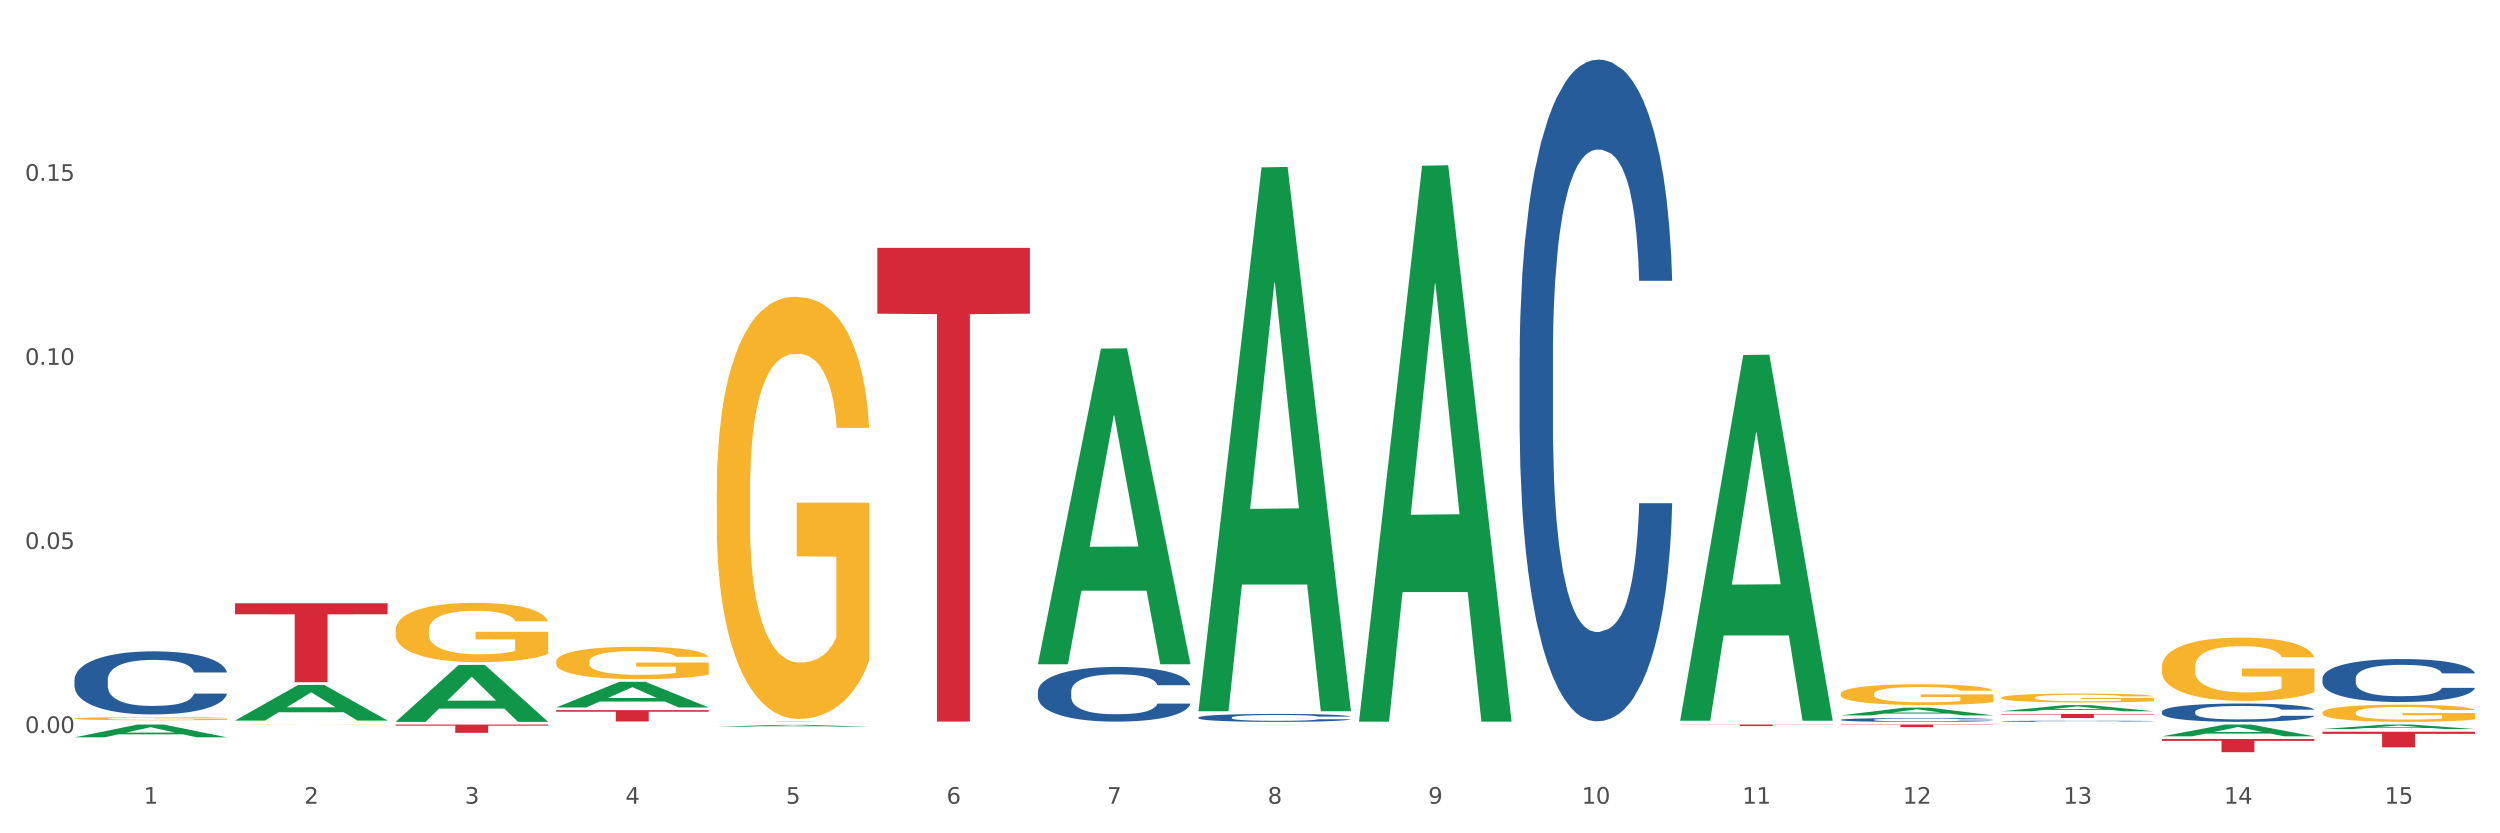
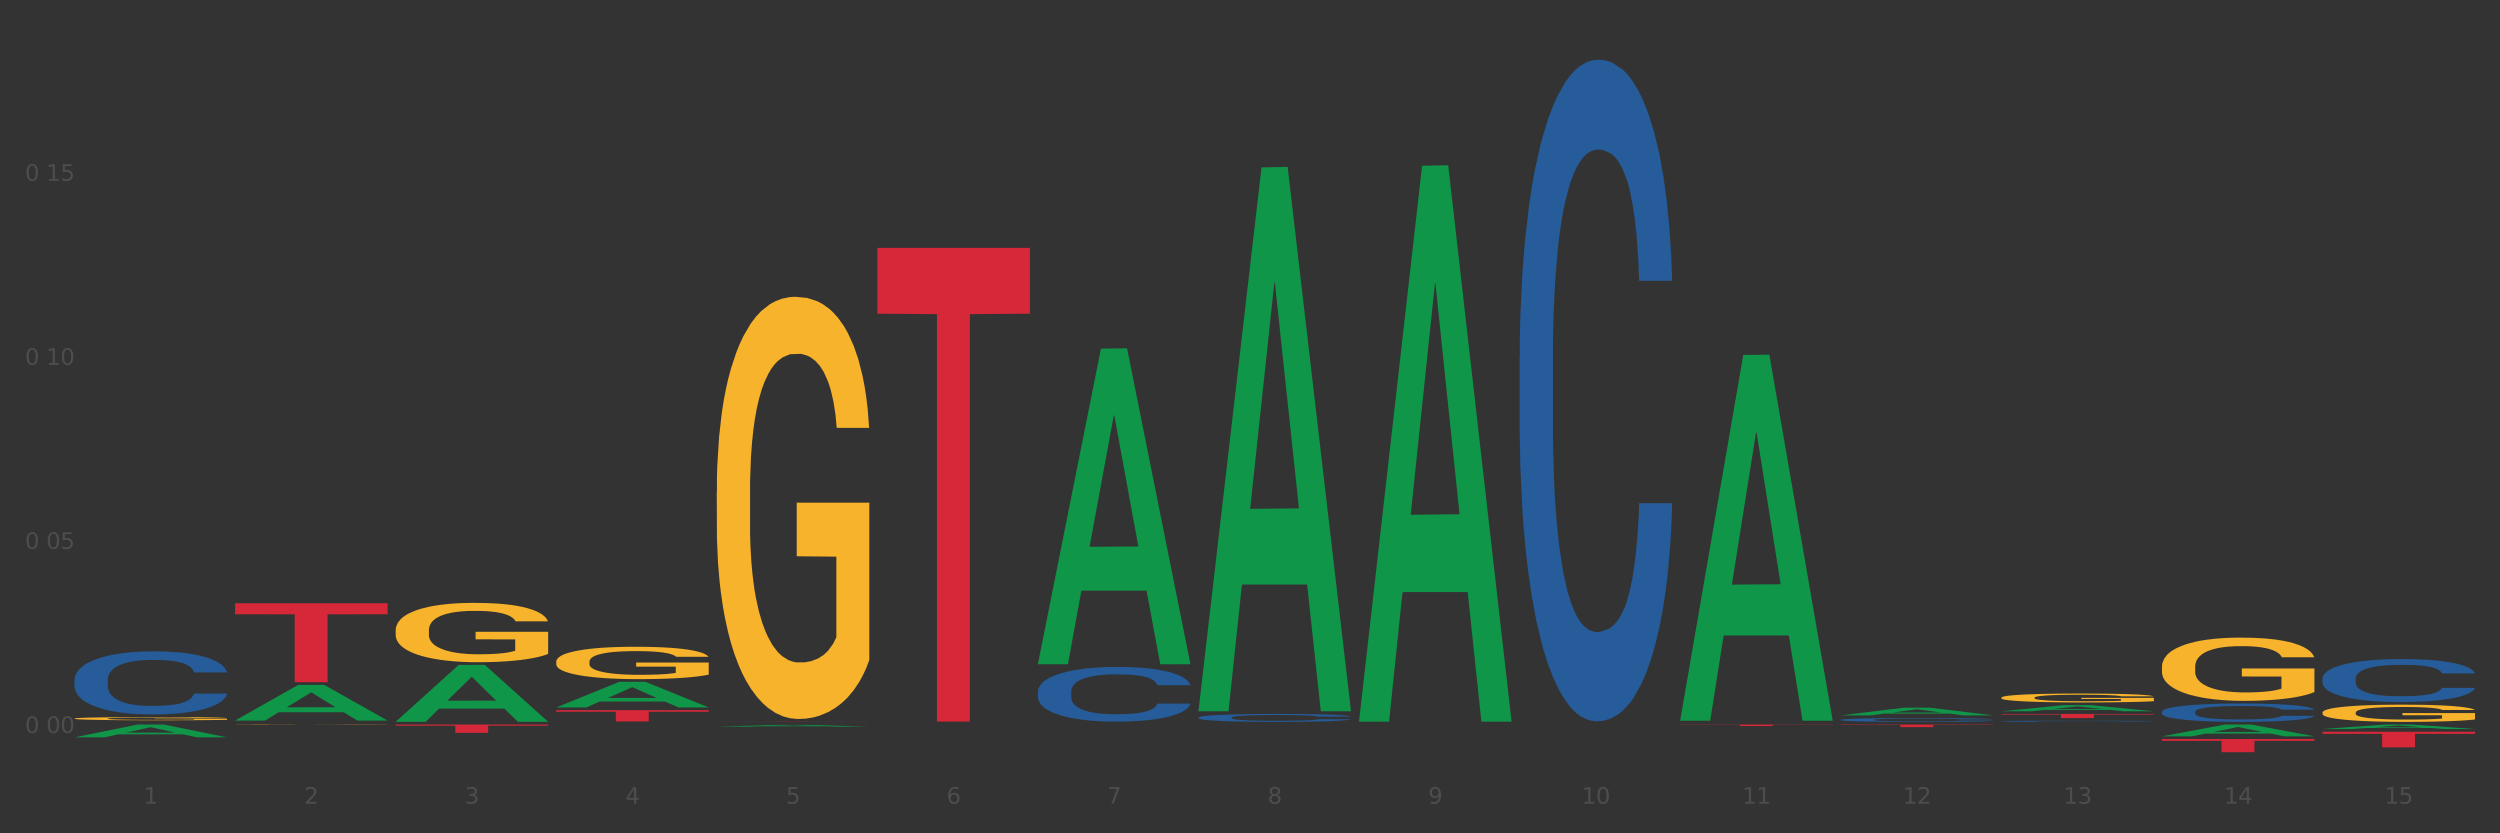
<svg xmlns="http://www.w3.org/2000/svg" xmlns:xlink="http://www.w3.org/1999/xlink" width="1080pt" height="360pt" viewBox="0 0 1080 360" version="1.1">
  <rect x="0" y="0" width="1080" height="360" fill="#333333" stroke="none" />
  <defs>
    <style type="text/css">*{stroke-linejoin: round; stroke-linecap: butt}</style>
  </defs>
  <g id="figure_1">
    <g id="patch_1">
-       <path d="M 0 360  L 1080 360  L 1080 0  L 0 0  z " style="fill: #ffffff; stroke: #ffffff; stroke-linejoin: miter" />
-     </g>
+       </g>
    <g id="axes_1">
      <g id="matplotlib.axis_1">
        <g id="xtick_1">
          <g id="text_1">
            <g style="fill: #4d4d4d" transform="translate(62.07 347.204) scale(0.096 -0.096)">
              <defs>
                <path id="DejaVuSans-31" d="M 794 531  L 1825 531  L 1825 4091  L 703 3866  L 703 4441  L 1819 4666  L 2450 4666  L 2450 531  L 3481 531  L 3481 0  L 794 0  L 794 531  z " transform="scale(0.016)" />
              </defs>
              <use xlink:href="#DejaVuSans-31" />
            </g>
          </g>
        </g>
        <g id="xtick_2">
          <g id="text_2">
            <g style="fill: #4d4d4d" transform="translate(131.436 347.204) scale(0.096 -0.096)">
              <defs>
                <path id="DejaVuSans-32" d="M 1228 531  L 3431 531  L 3431 0  L 469 0  L 469 531  Q 828 903 1448 1529  Q 2069 2156 2228 2338  Q 2531 2678 2651 2914  Q 2772 3150 2772 3378  Q 2772 3750 2511 3984  Q 2250 4219 1831 4219  Q 1534 4219 1204 4116  Q 875 4013 500 3803  L 500 4441  Q 881 4594 1212 4672  Q 1544 4750 1819 4750  Q 2544 4750 2975 4387  Q 3406 4025 3406 3419  Q 3406 3131 3298 2873  Q 3191 2616 2906 2266  Q 2828 2175 2409 1742  Q 1991 1309 1228 531  z " transform="scale(0.016)" />
              </defs>
              <use xlink:href="#DejaVuSans-32" />
            </g>
          </g>
        </g>
        <g id="xtick_3">
          <g id="text_3">
            <g style="fill: #4d4d4d" transform="translate(200.802 347.204) scale(0.096 -0.096)">
              <defs>
                <path id="DejaVuSans-33" d="M 2597 2516  Q 3050 2419 3304 2112  Q 3559 1806 3559 1356  Q 3559 666 3084 287  Q 2609 -91 1734 -91  Q 1441 -91 1130 -33  Q 819 25 488 141  L 488 750  Q 750 597 1062 519  Q 1375 441 1716 441  Q 2309 441 2620 675  Q 2931 909 2931 1356  Q 2931 1769 2642 2001  Q 2353 2234 1838 2234  L 1294 2234  L 1294 2753  L 1863 2753  Q 2328 2753 2575 2939  Q 2822 3125 2822 3475  Q 2822 3834 2567 4026  Q 2313 4219 1838 4219  Q 1578 4219 1281 4162  Q 984 4106 628 3988  L 628 4550  Q 988 4650 1302 4700  Q 1616 4750 1894 4750  Q 2613 4750 3031 4423  Q 3450 4097 3450 3541  Q 3450 3153 3228 2886  Q 3006 2619 2597 2516  z " transform="scale(0.016)" />
              </defs>
              <use xlink:href="#DejaVuSans-33" />
            </g>
          </g>
        </g>
        <g id="xtick_4">
          <g id="text_4">
            <g style="fill: #4d4d4d" transform="translate(270.169 347.204) scale(0.096 -0.096)">
              <defs>
                <path id="DejaVuSans-34" d="M 2419 4116  L 825 1625  L 2419 1625  L 2419 4116  z M 2253 4666  L 3047 4666  L 3047 1625  L 3713 1625  L 3713 1100  L 3047 1100  L 3047 0  L 2419 0  L 2419 1100  L 313 1100  L 313 1709  L 2253 4666  z " transform="scale(0.016)" />
              </defs>
              <use xlink:href="#DejaVuSans-34" />
            </g>
          </g>
        </g>
        <g id="xtick_5">
          <g id="text_5">
            <g style="fill: #4d4d4d" transform="translate(339.535 347.204) scale(0.096 -0.096)">
              <defs>
                <path id="DejaVuSans-35" d="M 691 4666  L 3169 4666  L 3169 4134  L 1269 4134  L 1269 2991  Q 1406 3038 1543 3061  Q 1681 3084 1819 3084  Q 2600 3084 3056 2656  Q 3513 2228 3513 1497  Q 3513 744 3044 326  Q 2575 -91 1722 -91  Q 1428 -91 1123 -41  Q 819 9 494 109  L 494 744  Q 775 591 1075 516  Q 1375 441 1709 441  Q 2250 441 2565 725  Q 2881 1009 2881 1497  Q 2881 1984 2565 2268  Q 2250 2553 1709 2553  Q 1456 2553 1204 2497  Q 953 2441 691 2322  L 691 4666  z " transform="scale(0.016)" />
              </defs>
              <use xlink:href="#DejaVuSans-35" />
            </g>
          </g>
        </g>
        <g id="xtick_6">
          <g id="text_6">
            <g style="fill: #4d4d4d" transform="translate(408.901 347.204) scale(0.096 -0.096)">
              <defs>
                <path id="DejaVuSans-36" d="M 2113 2584  Q 1688 2584 1439 2293  Q 1191 2003 1191 1497  Q 1191 994 1439 701  Q 1688 409 2113 409  Q 2538 409 2786 701  Q 3034 994 3034 1497  Q 3034 2003 2786 2293  Q 2538 2584 2113 2584  z M 3366 4563  L 3366 3988  Q 3128 4100 2886 4159  Q 2644 4219 2406 4219  Q 1781 4219 1451 3797  Q 1122 3375 1075 2522  Q 1259 2794 1537 2939  Q 1816 3084 2150 3084  Q 2853 3084 3261 2657  Q 3669 2231 3669 1497  Q 3669 778 3244 343  Q 2819 -91 2113 -91  Q 1303 -91 875 529  Q 447 1150 447 2328  Q 447 3434 972 4092  Q 1497 4750 2381 4750  Q 2619 4750 2861 4703  Q 3103 4656 3366 4563  z " transform="scale(0.016)" />
              </defs>
              <use xlink:href="#DejaVuSans-36" />
            </g>
          </g>
        </g>
        <g id="xtick_7">
          <g id="text_7">
            <g style="fill: #4d4d4d" transform="translate(478.267 347.204) scale(0.096 -0.096)">
              <defs>
                <path id="DejaVuSans-37" d="M 525 4666  L 3525 4666  L 3525 4397  L 1831 0  L 1172 0  L 2766 4134  L 525 4134  L 525 4666  z " transform="scale(0.016)" />
              </defs>
              <use xlink:href="#DejaVuSans-37" />
            </g>
          </g>
        </g>
        <g id="xtick_8">
          <g id="text_8">
            <g style="fill: #4d4d4d" transform="translate(547.634 347.204) scale(0.096 -0.096)">
              <defs>
                <path id="DejaVuSans-38" d="M 2034 2216  Q 1584 2216 1326 1975  Q 1069 1734 1069 1313  Q 1069 891 1326 650  Q 1584 409 2034 409  Q 2484 409 2743 651  Q 3003 894 3003 1313  Q 3003 1734 2745 1975  Q 2488 2216 2034 2216  z M 1403 2484  Q 997 2584 770 2862  Q 544 3141 544 3541  Q 544 4100 942 4425  Q 1341 4750 2034 4750  Q 2731 4750 3128 4425  Q 3525 4100 3525 3541  Q 3525 3141 3298 2862  Q 3072 2584 2669 2484  Q 3125 2378 3379 2068  Q 3634 1759 3634 1313  Q 3634 634 3220 271  Q 2806 -91 2034 -91  Q 1263 -91 848 271  Q 434 634 434 1313  Q 434 1759 690 2068  Q 947 2378 1403 2484  z M 1172 3481  Q 1172 3119 1398 2916  Q 1625 2713 2034 2713  Q 2441 2713 2670 2916  Q 2900 3119 2900 3481  Q 2900 3844 2670 4047  Q 2441 4250 2034 4250  Q 1625 4250 1398 4047  Q 1172 3844 1172 3481  z " transform="scale(0.016)" />
              </defs>
              <use xlink:href="#DejaVuSans-38" />
            </g>
          </g>
        </g>
        <g id="xtick_9">
          <g id="text_9">
            <g style="fill: #4d4d4d" transform="translate(617 347.204) scale(0.096 -0.096)">
              <defs>
                <path id="DejaVuSans-39" d="M 703 97  L 703 672  Q 941 559 1184 500  Q 1428 441 1663 441  Q 2288 441 2617 861  Q 2947 1281 2994 2138  Q 2813 1869 2534 1725  Q 2256 1581 1919 1581  Q 1219 1581 811 2004  Q 403 2428 403 3163  Q 403 3881 828 4315  Q 1253 4750 1959 4750  Q 2769 4750 3195 4129  Q 3622 3509 3622 2328  Q 3622 1225 3098 567  Q 2575 -91 1691 -91  Q 1453 -91 1209 -44  Q 966 3 703 97  z M 1959 2075  Q 2384 2075 2632 2365  Q 2881 2656 2881 3163  Q 2881 3666 2632 3958  Q 2384 4250 1959 4250  Q 1534 4250 1286 3958  Q 1038 3666 1038 3163  Q 1038 2656 1286 2365  Q 1534 2075 1959 2075  z " transform="scale(0.016)" />
              </defs>
              <use xlink:href="#DejaVuSans-39" />
            </g>
          </g>
        </g>
        <g id="xtick_10">
          <g id="text_10">
            <g style="fill: #4d4d4d" transform="translate(683.312 347.204) scale(0.096 -0.096)">
              <defs>
                <path id="DejaVuSans-30" d="M 2034 4250  Q 1547 4250 1301 3770  Q 1056 3291 1056 2328  Q 1056 1369 1301 889  Q 1547 409 2034 409  Q 2525 409 2770 889  Q 3016 1369 3016 2328  Q 3016 3291 2770 3770  Q 2525 4250 2034 4250  z M 2034 4750  Q 2819 4750 3233 4129  Q 3647 3509 3647 2328  Q 3647 1150 3233 529  Q 2819 -91 2034 -91  Q 1250 -91 836 529  Q 422 1150 422 2328  Q 422 3509 836 4129  Q 1250 4750 2034 4750  z " transform="scale(0.016)" />
              </defs>
              <use xlink:href="#DejaVuSans-31" />
              <use xlink:href="#DejaVuSans-30" transform="translate(63.623 0)" />
            </g>
          </g>
        </g>
        <g id="xtick_11">
          <g id="text_11">
            <g style="fill: #4d4d4d" transform="translate(752.678 347.204) scale(0.096 -0.096)">
              <use xlink:href="#DejaVuSans-31" />
              <use xlink:href="#DejaVuSans-31" transform="translate(63.623 0)" />
            </g>
          </g>
        </g>
        <g id="xtick_12">
          <g id="text_12">
            <g style="fill: #4d4d4d" transform="translate(822.044 347.204) scale(0.096 -0.096)">
              <use xlink:href="#DejaVuSans-31" />
              <use xlink:href="#DejaVuSans-32" transform="translate(63.623 0)" />
            </g>
          </g>
        </g>
        <g id="xtick_13">
          <g id="text_13">
            <g style="fill: #4d4d4d" transform="translate(891.411 347.204) scale(0.096 -0.096)">
              <use xlink:href="#DejaVuSans-31" />
              <use xlink:href="#DejaVuSans-33" transform="translate(63.623 0)" />
            </g>
          </g>
        </g>
        <g id="xtick_14">
          <g id="text_14">
            <g style="fill: #4d4d4d" transform="translate(960.777 347.204) scale(0.096 -0.096)">
              <use xlink:href="#DejaVuSans-31" />
              <use xlink:href="#DejaVuSans-34" transform="translate(63.623 0)" />
            </g>
          </g>
        </g>
        <g id="xtick_15">
          <g id="text_15">
            <g style="fill: #4d4d4d" transform="translate(1030.143 347.204) scale(0.096 -0.096)">
              <use xlink:href="#DejaVuSans-31" />
              <use xlink:href="#DejaVuSans-35" transform="translate(63.623 0)" />
            </g>
          </g>
        </g>
        <g id="xtick_16" />
        <g id="xtick_17" />
        <g id="xtick_18" />
        <g id="xtick_19" />
        <g id="xtick_20" />
        <g id="xtick_21" />
        <g id="xtick_22" />
        <g id="xtick_23" />
        <g id="xtick_24" />
        <g id="xtick_25" />
        <g id="xtick_26" />
        <g id="xtick_27" />
        <g id="xtick_28" />
        <g id="xtick_29" />
      </g>
      <g id="matplotlib.axis_2">
        <g id="ytick_1">
          <g id="text_16">
            <g style="fill: #4d4d4d" transform="translate(10.8 316.642) scale(0.096 -0.096)">
              <defs>
-                 <path id="DejaVuSans-2e" d="M 684 794  L 1344 794  L 1344 0  L 684 0  L 684 794  z " transform="scale(0.016)" />
-               </defs>
+                 </defs>
              <use xlink:href="#DejaVuSans-30" />
              <use xlink:href="#DejaVuSans-2e" transform="translate(63.623 0)" />
              <use xlink:href="#DejaVuSans-30" transform="translate(95.41 0)" />
              <use xlink:href="#DejaVuSans-30" transform="translate(159.033 0)" />
            </g>
          </g>
        </g>
        <g id="ytick_2">
          <g id="text_17">
            <g style="fill: #4d4d4d" transform="translate(10.8 237.129) scale(0.096 -0.096)">
              <use xlink:href="#DejaVuSans-30" />
              <use xlink:href="#DejaVuSans-2e" transform="translate(63.623 0)" />
              <use xlink:href="#DejaVuSans-30" transform="translate(95.41 0)" />
              <use xlink:href="#DejaVuSans-35" transform="translate(159.033 0)" />
            </g>
          </g>
        </g>
        <g id="ytick_3">
          <g id="text_18">
            <g style="fill: #4d4d4d" transform="translate(10.8 157.616) scale(0.096 -0.096)">
              <use xlink:href="#DejaVuSans-30" />
              <use xlink:href="#DejaVuSans-2e" transform="translate(63.623 0)" />
              <use xlink:href="#DejaVuSans-31" transform="translate(95.41 0)" />
              <use xlink:href="#DejaVuSans-30" transform="translate(159.033 0)" />
            </g>
          </g>
        </g>
        <g id="ytick_4">
          <g id="text_19">
            <g style="fill: #4d4d4d" transform="translate(10.8 78.103) scale(0.096 -0.096)">
              <use xlink:href="#DejaVuSans-30" />
              <use xlink:href="#DejaVuSans-2e" transform="translate(63.623 0)" />
              <use xlink:href="#DejaVuSans-31" transform="translate(95.41 0)" />
              <use xlink:href="#DejaVuSans-35" transform="translate(159.033 0)" />
            </g>
          </g>
        </g>
        <g id="ytick_5" />
        <g id="ytick_6" />
        <g id="ytick_7" />
        <g id="ytick_8" />
      </g>
      <g id="PolyCollection_1">
        <path d="M 587.105 311.296  L 587.173 311.07  L 614.347 71.609  L 625.624 71.383  L 653.003 311.747  L 639.959 311.747  L 634.049 255.775  L 605.991 255.775  L 605.787 256.678  L 600.081 311.747  L 587.105 311.747  L 587.105 311.296  L 609.524 222.372  L 630.516 222.147  L 620.122 122.616  L 619.986 122.164  L 619.85 122.841  L 609.456 222.147  L 609.524 222.372  L 587.105 311.296  z " clip-path="url(#p8ff552fa82)" style="fill: #109648" />
        <path d="M 725.837 311.049  L 725.905 310.9  L 753.08 153.358  L 764.357 153.21  L 791.735 311.346  L 778.691 311.346  L 772.781 274.522  L 744.723 274.522  L 744.52 275.115  L 738.813 311.346  L 725.837 311.346  L 725.837 311.049  L 748.256 252.546  L 769.248 252.397  L 758.854 186.916  L 758.718 186.619  L 758.582 187.064  L 748.188 252.397  L 748.256 252.546  L 725.837 311.049  z " clip-path="url(#p8ff552fa82)" style="fill: #109648" />
        <path d="M 795.203 309.044  L 795.271 309.041  L 822.446 305.72  L 833.723 305.717  L 861.101 309.05  L 848.058 309.05  L 842.147 308.274  L 814.09 308.274  L 813.886 308.287  L 808.179 309.05  L 795.203 309.05  L 795.203 309.044  L 817.622 307.811  L 838.615 307.808  L 828.22 306.428  L 828.084 306.421  L 827.949 306.431  L 817.554 307.808  L 817.622 307.811  L 795.203 309.044  z " clip-path="url(#p8ff552fa82)" style="fill: #109648" />
        <path d="M 32.175 293.627  L 32.253 293.603  L 32.253 292.906  L 32.487 291.96  L 33.343 290.218  L 34.434 288.899  L 36.303 287.356  L 37.316 286.709  L 38.64 285.987  L 41.366 284.817  L 44.482 283.822  L 46.663 283.274  L 48.299 282.926  L 51.96 282.304  L 54.063 282.03  L 56.244 281.806  L 58.114 281.657  L 61.229 281.482  L 63.722 281.408  L 66.604 281.383  L 69.019 281.408  L 72.212 281.507  L 76.886 281.806  L 78.677 281.98  L 81.092 282.279  L 83.585 282.677  L 85.61 283.075  L 87.947 283.648  L 90.361 284.394  L 92.698 285.34  L 94.334 286.211  L 95.658 287.132  L 96.827 288.252  L 97.683 289.471  L 98.073 290.492  L 83.818 290.492  L 83.429 289.571  L 82.65 288.575  L 81.871 287.903  L 81.014 287.356  L 79.69 286.734  L 78.522 286.335  L 76.574 285.863  L 74.783 285.564  L 73.303 285.39  L 71.511 285.24  L 67.694 285.091  L 64.968 285.091  L 63.255 285.141  L 61.151 285.265  L 59.36 285.44  L 57.257 285.738  L 55.621 286.062  L 53.985 286.485  L 53.05 286.783  L 51.648 287.331  L 50.714 287.779  L 49.467 288.55  L 48.766 289.098  L 47.52 290.517  L 46.975 291.562  L 46.741 292.284  L 46.585 293.08  L 46.585 296.962  L 47.053 298.704  L 47.442 299.451  L 48.065 300.297  L 49.234 301.392  L 50.947 302.462  L 52.739 303.234  L 54.219 303.707  L 55.621 304.055  L 57.023 304.329  L 58.737 304.578  L 60.139 304.727  L 62.242 304.876  L 64.734 304.951  L 66.682 304.951  L 70.654 304.827  L 72.446 304.702  L 74.16 304.528  L 76.029 304.254  L 77.509 303.956  L 78.366 303.732  L 79.768 303.259  L 80.858 302.761  L 81.793 302.189  L 82.416 301.691  L 83.117 300.944  L 83.663 300.098  L 83.818 299.65  L 98.073 299.65  L 97.761 300.546  L 97.216 301.417  L 96.126 302.587  L 95.269 303.259  L 93.945 304.08  L 92.542 304.777  L 90.595 305.548  L 88.804 306.121  L 86.934 306.619  L 84.909 307.067  L 81.248 307.689  L 79.924 307.863  L 77.12 308.162  L 74.939 308.336  L 71.745 308.51  L 68.473 308.61  L 65.046 308.634  L 62.008 308.585  L 58.659 308.435  L 56.556 308.286  L 54.219 308.062  L 51.493 307.714  L 48.922 307.291  L 46.507 306.793  L 44.248 306.22  L 42.145 305.573  L 39.419 304.503  L 37.394 303.458  L 35.914 302.487  L 34.901 301.666  L 33.889 300.621  L 33.343 299.899  L 32.487 298.157  L 32.175 296.539  L 32.175 293.627  z " clip-path="url(#p8ff552fa82)" style="fill: #255c99" />
        <path d="M 656.471 154.206  L 656.549 153.945  L 656.549 146.635  L 656.783 136.714  L 657.639 118.439  L 658.73 104.603  L 660.599 88.416  L 661.612 81.628  L 662.936 74.057  L 665.662 61.787  L 668.778 51.344  L 670.959 45.601  L 672.595 41.946  L 676.256 35.419  L 678.359 32.547  L 680.54 30.198  L 682.41 28.631  L 685.525 26.804  L 688.018 26.021  L 690.9 25.759  L 693.315 26.021  L 696.508 27.065  L 701.182 30.198  L 702.973 32.025  L 705.388 35.158  L 707.881 39.335  L 709.906 43.512  L 712.243 49.517  L 714.657 57.349  L 716.994 67.27  L 718.63 76.407  L 719.954 86.067  L 721.123 97.815  L 721.979 110.607  L 722.369 121.311  L 708.114 121.311  L 707.725 111.651  L 706.946 101.209  L 706.167 94.16  L 705.31 88.416  L 703.986 81.89  L 702.818 77.712  L 700.87 72.752  L 699.079 69.619  L 697.599 67.792  L 695.807 66.225  L 691.99 64.659  L 689.264 64.659  L 687.55 65.181  L 685.447 66.486  L 683.656 68.314  L 681.553 71.447  L 679.917 74.841  L 678.281 79.279  L 677.346 82.412  L 675.944 88.155  L 675.01 92.854  L 673.763 100.948  L 673.062 106.691  L 671.816 121.572  L 671.271 132.537  L 671.037 140.108  L 670.881 148.462  L 670.881 189.189  L 671.349 207.464  L 671.738 215.296  L 672.361 224.173  L 673.53 235.66  L 675.243 246.886  L 677.035 254.979  L 678.515 259.939  L 679.917 263.594  L 681.319 266.466  L 683.033 269.077  L 684.435 270.643  L 686.538 272.209  L 689.03 272.993  L 690.978 272.993  L 694.95 271.687  L 696.742 270.382  L 698.456 268.554  L 700.325 265.683  L 701.805 262.55  L 702.662 260.2  L 704.064 255.24  L 705.154 250.019  L 706.089 244.014  L 706.712 238.793  L 707.413 230.96  L 707.959 222.084  L 708.114 217.385  L 722.369 217.385  L 722.057 226.783  L 721.512 235.921  L 720.422 248.191  L 719.565 255.24  L 718.241 263.855  L 716.838 271.165  L 714.891 279.258  L 713.1 285.263  L 711.23 290.484  L 709.205 295.184  L 705.544 301.71  L 704.22 303.538  L 701.416 306.671  L 699.235 308.498  L 696.041 310.326  L 692.769 311.37  L 689.342 311.631  L 686.304 311.109  L 682.955 309.542  L 680.852 307.976  L 678.515 305.626  L 675.789 301.971  L 673.218 297.533  L 670.803 292.312  L 668.544 286.307  L 666.441 279.519  L 663.715 268.293  L 661.69 257.328  L 660.21 247.147  L 659.197 238.531  L 658.185 227.567  L 657.639 219.995  L 656.783 201.721  L 656.471 184.751  L 656.471 154.206  z " clip-path="url(#p8ff552fa82)" style="fill: #255c99" />
        <path d="M 864.57 301.391  L 864.647 301.387  L 864.647 301.261  L 864.803 301.152  L 865.581 300.889  L 866.748 300.672  L 867.604 300.556  L 868.46 300.461  L 869.471 300.367  L 870.716 300.269  L 872.972 300.125  L 874.373 300.051  L 876.084 299.974  L 879.196 299.862  L 881.453 299.799  L 883.787 299.746  L 887.599 299.683  L 890.089 299.655  L 892.734 299.634  L 895.924 299.62  L 898.336 299.616  L 903.626 299.627  L 908.139 299.658  L 910.317 299.683  L 913.118 299.725  L 914.596 299.753  L 917.008 299.809  L 919.498 299.883  L 921.209 299.946  L 923.777 300.065  L 925.722 300.184  L 927.511 300.332  L 928.445 300.433  L 929.145 300.528  L 929.767 300.637  L 930.39 300.808  L 916.385 300.808  L 915.841 300.686  L 914.985 300.57  L 913.74 300.458  L 912.651 300.388  L 910.784 300.3  L 909.072 300.244  L 907.283 300.202  L 905.104 300.167  L 903.393 300.149  L 900.981 300.135  L 896.235 300.139  L 893.045 300.167  L 890.867 300.202  L 889.466 300.233  L 888.221 300.269  L 886.821 300.318  L 885.187 300.391  L 884.02 300.458  L 882.853 300.542  L 881.919 300.626  L 881.064 300.724  L 880.363 300.83  L 879.819 300.938  L 879.352 301.071  L 878.963 301.292  L 878.963 301.773  L 879.119 301.881  L 879.508 302.025  L 879.974 302.134  L 880.752 302.264  L 881.453 302.351  L 882.775 302.478  L 884.253 302.583  L 885.42 302.649  L 886.587 302.705  L 888.61 302.783  L 890.867 302.846  L 892.812 302.884  L 895.457 302.919  L 897.246 302.933  L 898.802 302.94  L 902.615 302.94  L 905.338 302.93  L 908.372 302.905  L 910.706 302.874  L 912.651 302.835  L 914.829 302.772  L 916.23 302.712  L 916.23 301.98  L 899.114 301.976  L 899.114 301.489  L 930.468 301.489  L 930.468 302.919  L 929.145 302.993  L 927.667 303.06  L 926.111 303.119  L 923.777 303.193  L 920.976 303.263  L 918.486 303.312  L 915.841 303.354  L 912.729 303.393  L 908.683 303.428  L 906.193 303.442  L 903.081 303.452  L 899.425 303.456  L 896.235 303.449  L 893.123 303.431  L 889.855 303.4  L 886.665 303.354  L 884.253 303.309  L 881.842 303.252  L 879.274 303.179  L 877.251 303.109  L 875.695 303.046  L 873.984 302.965  L 872.116 302.86  L 870.716 302.765  L 869.471 302.667  L 868.149 302.541  L 867.215 302.432  L 866.281 302.295  L 865.737 302.194  L 865.114 302.036  L 864.647 301.815  L 864.57 301.391  z " clip-path="url(#p8ff552fa82)" style="fill: #f7b32b" />
        <path d="M 1003.302 307.851  L 1003.38 307.844  L 1003.38 307.6  L 1003.535 307.39  L 1004.314 306.881  L 1005.481 306.46  L 1006.336 306.237  L 1007.192 306.053  L 1008.204 305.87  L 1009.448 305.68  L 1011.705 305.402  L 1013.105 305.26  L 1014.817 305.111  L 1017.929 304.894  L 1020.185 304.772  L 1022.519 304.67  L 1026.331 304.548  L 1028.821 304.494  L 1031.466 304.453  L 1034.656 304.426  L 1037.068 304.419  L 1042.358 304.439  L 1046.871 304.5  L 1049.049 304.548  L 1051.85 304.629  L 1053.328 304.683  L 1055.74 304.792  L 1058.23 304.934  L 1059.942 305.056  L 1062.509 305.287  L 1064.454 305.518  L 1066.244 305.803  L 1067.177 305.999  L 1067.877 306.182  L 1068.5 306.393  L 1069.122 306.725  L 1055.118 306.725  L 1054.573 306.488  L 1053.717 306.264  L 1052.473 306.047  L 1051.383 305.911  L 1049.516 305.741  L 1047.805 305.633  L 1046.015 305.552  L 1043.837 305.484  L 1042.125 305.45  L 1039.713 305.423  L 1034.967 305.429  L 1031.777 305.484  L 1029.599 305.552  L 1028.199 305.613  L 1026.954 305.68  L 1025.553 305.775  L 1023.919 305.918  L 1022.752 306.047  L 1021.585 306.209  L 1020.652 306.372  L 1019.796 306.562  L 1019.096 306.766  L 1018.551 306.976  L 1018.084 307.234  L 1017.695 307.661  L 1017.695 308.59  L 1017.851 308.8  L 1018.24 309.078  L 1018.707 309.289  L 1019.485 309.54  L 1020.185 309.709  L 1021.508 309.953  L 1022.986 310.157  L 1024.153 310.286  L 1025.32 310.394  L 1027.343 310.543  L 1029.599 310.665  L 1031.544 310.74  L 1034.189 310.808  L 1035.979 310.835  L 1037.535 310.849  L 1041.347 310.849  L 1044.07 310.828  L 1047.104 310.781  L 1049.438 310.72  L 1051.383 310.645  L 1053.562 310.523  L 1054.962 310.408  L 1054.962 308.99  L 1037.846 308.983  L 1037.846 308.041  L 1069.2 308.041  L 1069.2 310.808  L 1067.877 310.95  L 1066.399 311.079  L 1064.843 311.194  L 1062.509 311.337  L 1059.708 311.472  L 1057.219 311.567  L 1054.573 311.649  L 1051.461 311.723  L 1047.416 311.791  L 1044.926 311.818  L 1041.814 311.839  L 1038.157 311.846  L 1034.967 311.832  L 1031.855 311.798  L 1028.588 311.737  L 1025.398 311.649  L 1022.986 311.561  L 1020.574 311.452  L 1018.007 311.31  L 1015.984 311.174  L 1014.428 311.052  L 1012.716 310.896  L 1010.849 310.693  L 1009.448 310.509  L 1008.204 310.319  L 1006.881 310.075  L 1005.947 309.865  L 1005.014 309.601  L 1004.469 309.404  L 1003.847 309.099  L 1003.38 308.671  L 1003.302 307.851  z " clip-path="url(#p8ff552fa82)" style="fill: #f7b32b" />
        <path d="M 933.936 288.076  L 934.014 288.051  L 934.014 287.153  L 934.169 286.379  L 934.947 284.508  L 936.114 282.961  L 936.97 282.138  L 937.826 281.464  L 938.837 280.79  L 940.082 280.092  L 942.338 279.069  L 943.739 278.545  L 945.45 277.996  L 948.563 277.197  L 950.819 276.748  L 953.153 276.374  L 956.965 275.925  L 959.455 275.725  L 962.1 275.576  L 965.29 275.476  L 967.702 275.451  L 972.992 275.526  L 977.505 275.75  L 979.683 275.925  L 982.484 276.224  L 983.962 276.424  L 986.374 276.823  L 988.864 277.347  L 990.575 277.796  L 993.143 278.645  L 995.088 279.493  L 996.877 280.541  L 997.811 281.264  L 998.511 281.938  L 999.134 282.712  L 999.756 283.934  L 985.752 283.934  L 985.207 283.061  L 984.351 282.237  L 983.106 281.439  L 982.017 280.94  L 980.15 280.316  L 978.438 279.917  L 976.649 279.618  L 974.47 279.368  L 972.759 279.243  L 970.347 279.144  L 965.601 279.169  L 962.411 279.368  L 960.233 279.618  L 958.832 279.842  L 957.588 280.092  L 956.187 280.441  L 954.553 280.965  L 953.386 281.439  L 952.219 282.038  L 951.286 282.637  L 950.43 283.335  L 949.73 284.084  L 949.185 284.857  L 948.718 285.805  L 948.329 287.377  L 948.329 290.796  L 948.485 291.569  L 948.874 292.592  L 949.341 293.365  L 950.119 294.289  L 950.819 294.912  L 952.141 295.811  L 953.62 296.559  L 954.787 297.033  L 955.954 297.432  L 957.977 297.981  L 960.233 298.43  L 962.178 298.705  L 964.823 298.954  L 966.613 299.054  L 968.169 299.104  L 971.981 299.104  L 974.704 299.029  L 977.738 298.855  L 980.072 298.63  L 982.017 298.356  L 984.196 297.906  L 985.596 297.482  L 985.596 292.268  L 968.48 292.243  L 968.48 288.775  L 999.834 288.775  L 999.834 298.954  L 998.511 299.478  L 997.033 299.952  L 995.477 300.377  L 993.143 300.901  L 990.342 301.4  L 987.852 301.749  L 985.207 302.048  L 982.095 302.323  L 978.049 302.572  L 975.56 302.672  L 972.448 302.747  L 968.791 302.772  L 965.601 302.722  L 962.489 302.597  L 959.221 302.373  L 956.032 302.048  L 953.62 301.724  L 951.208 301.325  L 948.64 300.801  L 946.618 300.302  L 945.061 299.853  L 943.35 299.279  L 941.483 298.53  L 940.082 297.857  L 938.837 297.158  L 937.515 296.26  L 936.581 295.486  L 935.648 294.513  L 935.103 293.79  L 934.48 292.667  L 934.014 291.095  L 933.936 288.076  z " clip-path="url(#p8ff552fa82)" style="fill: #f7b32b" />
        <path d="M 448.372 298.728  L 448.45 298.706  L 448.45 298.102  L 448.684 297.282  L 449.541 295.771  L 450.631 294.628  L 452.501 293.29  L 453.513 292.729  L 454.837 292.103  L 457.564 291.089  L 460.679 290.226  L 462.861 289.751  L 464.496 289.449  L 468.157 288.909  L 470.26 288.672  L 472.441 288.478  L 474.311 288.348  L 477.427 288.197  L 479.919 288.133  L 482.801 288.111  L 485.216 288.133  L 488.41 288.219  L 493.083 288.478  L 494.875 288.629  L 497.289 288.888  L 499.782 289.233  L 501.807 289.578  L 504.144 290.075  L 506.559 290.722  L 508.896 291.542  L 510.531 292.297  L 511.856 293.096  L 513.024 294.067  L 513.881 295.124  L 514.27 296.009  L 500.016 296.009  L 499.626 295.21  L 498.847 294.347  L 498.068 293.765  L 497.212 293.29  L 495.887 292.75  L 494.719 292.405  L 492.772 291.995  L 490.98 291.736  L 489.5 291.585  L 487.709 291.456  L 483.892 291.326  L 481.165 291.326  L 479.452 291.369  L 477.349 291.477  L 475.557 291.628  L 473.454 291.887  L 471.818 292.168  L 470.183 292.535  L 469.248 292.794  L 467.846 293.268  L 466.911 293.657  L 465.665 294.326  L 464.964 294.8  L 463.717 296.03  L 463.172 296.937  L 462.938 297.563  L 462.783 298.253  L 462.783 301.619  L 463.25 303.13  L 463.639 303.777  L 464.263 304.511  L 465.431 305.46  L 467.145 306.388  L 468.936 307.057  L 470.416 307.467  L 471.818 307.769  L 473.22 308.007  L 474.934 308.222  L 476.336 308.352  L 478.439 308.481  L 480.932 308.546  L 482.879 308.546  L 486.852 308.438  L 488.643 308.33  L 490.357 308.179  L 492.226 307.942  L 493.706 307.683  L 494.563 307.489  L 495.965 307.079  L 497.056 306.647  L 497.99 306.151  L 498.614 305.719  L 499.315 305.072  L 499.86 304.338  L 500.016 303.95  L 514.27 303.95  L 513.959 304.727  L 513.413 305.482  L 512.323 306.496  L 511.466 307.079  L 510.142 307.791  L 508.74 308.395  L 506.792 309.064  L 505.001 309.56  L 503.131 309.992  L 501.106 310.38  L 497.445 310.92  L 496.121 311.071  L 493.317 311.33  L 491.136 311.481  L 487.942 311.632  L 484.671 311.718  L 481.243 311.74  L 478.206 311.697  L 474.856 311.567  L 472.753 311.438  L 470.416 311.244  L 467.69 310.941  L 465.119 310.575  L 462.705 310.143  L 460.446 309.647  L 458.343 309.086  L 455.616 308.158  L 453.591 307.251  L 452.111 306.41  L 451.099 305.698  L 450.086 304.791  L 449.541 304.166  L 448.684 302.655  L 448.372 301.253  L 448.372 298.728  z " clip-path="url(#p8ff552fa82)" style="fill: #255c99" />
        <path d="M 517.739 309.96  L 517.816 309.956  L 517.816 309.869  L 518.05 309.75  L 518.907 309.531  L 519.997 309.365  L 521.867 309.171  L 522.88 309.09  L 524.204 308.999  L 526.93 308.852  L 530.046 308.727  L 532.227 308.658  L 533.863 308.615  L 537.523 308.536  L 539.627 308.502  L 541.808 308.474  L 543.677 308.455  L 546.793 308.433  L 549.285 308.424  L 552.167 308.421  L 554.582 308.424  L 557.776 308.436  L 562.449 308.474  L 564.241 308.496  L 566.656 308.533  L 569.148 308.583  L 571.173 308.633  L 573.51 308.705  L 575.925 308.799  L 578.262 308.918  L 579.898 309.027  L 581.222 309.143  L 582.39 309.284  L 583.247 309.437  L 583.636 309.565  L 569.382 309.565  L 568.992 309.45  L 568.214 309.325  L 567.435 309.24  L 566.578 309.171  L 565.254 309.093  L 564.085 309.043  L 562.138 308.984  L 560.346 308.946  L 558.866 308.924  L 557.075 308.906  L 553.258 308.887  L 550.532 308.887  L 548.818 308.893  L 546.715 308.909  L 544.923 308.931  L 542.82 308.968  L 541.184 309.009  L 539.549 309.062  L 538.614 309.099  L 537.212 309.168  L 536.277 309.225  L 535.031 309.321  L 534.33 309.39  L 533.084 309.569  L 532.538 309.7  L 532.305 309.791  L 532.149 309.891  L 532.149 310.379  L 532.616 310.598  L 533.006 310.691  L 533.629 310.798  L 534.797 310.935  L 536.511 311.07  L 538.302 311.167  L 539.782 311.226  L 541.184 311.27  L 542.587 311.304  L 544.3 311.336  L 545.702 311.354  L 547.805 311.373  L 550.298 311.383  L 552.245 311.383  L 556.218 311.367  L 558.009 311.351  L 559.723 311.329  L 561.593 311.295  L 563.073 311.258  L 563.929 311.229  L 565.331 311.17  L 566.422 311.107  L 567.357 311.035  L 567.98 310.973  L 568.681 310.879  L 569.226 310.773  L 569.382 310.716  L 583.636 310.716  L 583.325 310.829  L 582.78 310.938  L 581.689 311.085  L 580.832 311.17  L 579.508 311.273  L 578.106 311.361  L 576.159 311.458  L 574.367 311.53  L 572.498 311.592  L 570.472 311.648  L 566.811 311.727  L 565.487 311.749  L 562.683 311.786  L 560.502 311.808  L 557.308 311.83  L 554.037 311.842  L 550.61 311.846  L 547.572 311.839  L 544.222 311.82  L 542.119 311.802  L 539.782 311.774  L 537.056 311.73  L 534.486 311.677  L 532.071 311.614  L 529.812 311.542  L 527.709 311.461  L 524.983 311.326  L 522.957 311.195  L 521.477 311.073  L 520.465 310.97  L 519.452 310.838  L 518.907 310.748  L 518.05 310.529  L 517.739 310.325  L 517.739 309.96  z " clip-path="url(#p8ff552fa82)" style="fill: #255c99" />
        <path d="M 379.006 107.076  L 444.904 107.076  L 444.904 135.516  L 418.982 135.709  L 418.982 311.729  L 404.772 311.729  L 404.772 135.709  L 379.006 135.516  L 379.006 107.269  L 379.006 107.076  z " clip-path="url(#p8ff552fa82)" style="fill: #d62839" />
        <path d="M 309.64 311.757  L 375.538 311.757  L 375.538 311.769  L 349.616 311.769  L 349.616 311.846  L 335.406 311.846  L 335.406 311.769  L 309.64 311.769  L 309.64 311.757  L 309.64 311.757  z " clip-path="url(#p8ff552fa82)" style="fill: #d62839" />
        <path d="M 864.57 307.268  L 864.638 307.265  L 891.812 304.607  L 903.089 304.605  L 930.468 307.273  L 917.424 307.273  L 911.513 306.651  L 883.456 306.651  L 883.252 306.661  L 877.545 307.273  L 864.57 307.273  L 864.57 307.268  L 886.989 306.281  L 907.981 306.278  L 897.587 305.173  L 897.451 305.168  L 897.315 305.176  L 886.921 306.278  L 886.989 306.281  L 864.57 307.268  z " clip-path="url(#p8ff552fa82)" style="fill: #109648" />
        <path d="M 933.936 318.098  L 934.004 318.093  L 961.178 312.999  L 972.456 312.994  L 999.834 318.107  L 986.79 318.107  L 980.88 316.917  L 952.822 316.917  L 952.618 316.936  L 946.912 318.107  L 933.936 318.107  L 933.936 318.098  L 956.355 316.206  L 977.347 316.201  L 966.953 314.084  L 966.817 314.075  L 966.681 314.089  L 956.287 316.201  L 956.355 316.206  L 933.936 318.098  z " clip-path="url(#p8ff552fa82)" style="fill: #109648" />
        <path d="M 795.203 312.994  L 861.101 312.994  L 861.101 313.15  L 835.179 313.151  L 835.179 314.111  L 820.969 314.111  L 820.969 313.151  L 795.203 313.15  L 795.203 312.995  L 795.203 312.994  z " clip-path="url(#p8ff552fa82)" style="fill: #d62839" />
        <path d="M 725.837 312.994  L 791.735 312.994  L 791.735 313.087  L 765.813 313.088  L 765.813 313.663  L 751.603 313.663  L 751.603 313.088  L 725.837 313.087  L 725.837 312.995  L 725.837 312.994  z " clip-path="url(#p8ff552fa82)" style="fill: #d62839" />
        <path d="M 933.936 319.256  L 999.834 319.256  L 999.834 320.048  L 973.912 320.053  L 973.912 324.95  L 959.702 324.95  L 959.702 320.053  L 933.936 320.048  L 933.936 319.262  L 933.936 319.256  z " clip-path="url(#p8ff552fa82)" style="fill: #d62839" />
        <path d="M 1003.302 316.095  L 1069.2 316.095  L 1069.2 317.034  L 1043.278 317.04  L 1043.278 322.852  L 1029.068 322.852  L 1029.068 317.04  L 1003.302 317.034  L 1003.302 316.101  L 1003.302 316.095  z " clip-path="url(#p8ff552fa82)" style="fill: #d62839" />
        <path d="M 170.907 312.994  L 236.805 312.994  L 236.805 313.497  L 210.883 313.501  L 210.883 316.612  L 196.673 316.612  L 196.673 313.501  L 170.907 313.497  L 170.907 312.998  L 170.907 312.994  z " clip-path="url(#p8ff552fa82)" style="fill: #d62839" />
        <path d="M 864.57 308.422  L 930.468 308.422  L 930.468 308.67  L 904.546 308.671  L 904.546 310.207  L 890.335 310.207  L 890.335 308.671  L 864.57 308.67  L 864.57 308.423  L 864.57 308.422  z " clip-path="url(#p8ff552fa82)" style="fill: #d62839" />
        <path d="M 101.541 260.62  L 167.439 260.62  L 167.439 265.359  L 141.517 265.391  L 141.517 294.723  L 127.307 294.723  L 127.307 265.391  L 101.541 265.359  L 101.541 260.652  L 101.541 260.62  z " clip-path="url(#p8ff552fa82)" style="fill: #d62839" />
-         <path d="M 795.203 299.748  L 795.281 299.739  L 795.281 299.445  L 795.437 299.191  L 796.215 298.577  L 797.382 298.07  L 798.238 297.8  L 799.094 297.579  L 800.105 297.358  L 801.35 297.128  L 803.606 296.793  L 805.006 296.621  L 806.718 296.441  L 809.83 296.179  L 812.086 296.032  L 814.42 295.909  L 818.233 295.762  L 820.722 295.696  L 823.368 295.647  L 826.557 295.614  L 828.969 295.606  L 834.26 295.631  L 838.772 295.704  L 840.951 295.762  L 843.752 295.86  L 845.23 295.925  L 847.642 296.056  L 850.131 296.228  L 851.843 296.375  L 854.41 296.654  L 856.355 296.932  L 858.145 297.276  L 859.078 297.513  L 859.779 297.734  L 860.401 297.988  L 861.024 298.389  L 847.019 298.389  L 846.475 298.102  L 845.619 297.832  L 844.374 297.57  L 843.285 297.407  L 841.418 297.202  L 839.706 297.071  L 837.916 296.973  L 835.738 296.891  L 834.026 296.85  L 831.615 296.817  L 826.869 296.826  L 823.679 296.891  L 821.5 296.973  L 820.1 297.047  L 818.855 297.128  L 817.455 297.243  L 815.821 297.415  L 814.654 297.57  L 813.487 297.767  L 812.553 297.963  L 811.697 298.192  L 810.997 298.438  L 810.453 298.692  L 809.986 299.003  L 809.597 299.518  L 809.597 300.64  L 809.752 300.893  L 810.141 301.229  L 810.608 301.483  L 811.386 301.785  L 812.086 301.99  L 813.409 302.285  L 814.887 302.53  L 816.054 302.686  L 817.221 302.817  L 819.244 302.997  L 821.5 303.144  L 823.445 303.234  L 826.091 303.316  L 827.88 303.349  L 829.436 303.365  L 833.248 303.365  L 835.971 303.341  L 839.006 303.283  L 841.34 303.21  L 843.285 303.12  L 845.463 302.972  L 846.864 302.833  L 846.864 301.123  L 829.747 301.114  L 829.747 299.977  L 861.101 299.977  L 861.101 303.316  L 859.779 303.488  L 858.3 303.643  L 856.744 303.783  L 854.41 303.954  L 851.61 304.118  L 849.12 304.233  L 846.475 304.331  L 843.363 304.421  L 839.317 304.503  L 836.827 304.536  L 833.715 304.56  L 830.059 304.568  L 826.869 304.552  L 823.757 304.511  L 820.489 304.437  L 817.299 304.331  L 814.887 304.224  L 812.475 304.094  L 809.908 303.922  L 807.885 303.758  L 806.329 303.611  L 804.617 303.422  L 802.75 303.177  L 801.35 302.956  L 800.105 302.727  L 798.782 302.432  L 797.849 302.178  L 796.915 301.859  L 796.37 301.622  L 795.748 301.254  L 795.281 300.738  L 795.203 299.748  z " clip-path="url(#p8ff552fa82)" style="fill: #f7b32b" />
        <path d="M 309.64 212.492  L 309.718 212.325  L 309.718 206.328  L 309.873 201.164  L 310.651 188.671  L 311.818 178.343  L 312.674 172.846  L 313.53 168.348  L 314.541 163.85  L 315.786 159.186  L 318.042 152.356  L 319.443 148.858  L 321.155 145.193  L 324.267 139.863  L 326.523 136.864  L 328.857 134.366  L 332.669 131.367  L 335.159 130.035  L 337.804 129.035  L 340.994 128.369  L 343.406 128.202  L 348.696 128.702  L 353.209 130.201  L 355.387 131.367  L 358.188 133.366  L 359.666 134.699  L 362.078 137.364  L 364.568 140.862  L 366.279 143.861  L 368.847 149.525  L 370.792 155.188  L 372.581 162.185  L 373.515 167.015  L 374.215 171.513  L 374.838 176.677  L 375.46 184.84  L 361.456 184.84  L 360.911 179.009  L 360.055 173.512  L 358.81 168.182  L 357.721 164.85  L 355.854 160.685  L 354.142 158.02  L 352.353 156.021  L 350.174 154.355  L 348.463 153.522  L 346.051 152.856  L 341.305 153.023  L 338.115 154.355  L 335.937 156.021  L 334.536 157.52  L 333.292 159.186  L 331.891 161.518  L 330.257 165.016  L 329.09 168.182  L 327.923 172.179  L 326.99 176.177  L 326.134 180.842  L 325.434 185.839  L 324.889 191.003  L 324.422 197.333  L 324.033 207.828  L 324.033 230.649  L 324.189 235.813  L 324.578 242.643  L 325.045 247.807  L 325.823 253.97  L 326.523 258.135  L 327.845 264.132  L 329.324 269.129  L 330.491 272.294  L 331.658 274.96  L 333.681 278.624  L 335.937 281.623  L 337.882 283.455  L 340.527 285.121  L 342.317 285.787  L 343.873 286.121  L 347.685 286.121  L 350.408 285.621  L 353.442 284.455  L 355.776 282.955  L 357.721 281.123  L 359.9 278.125  L 361.3 275.293  L 361.3 240.477  L 344.184 240.311  L 344.184 217.156  L 375.538 217.156  L 375.538 285.121  L 374.215 288.619  L 372.737 291.784  L 371.181 294.616  L 368.847 298.114  L 366.046 301.446  L 363.556 303.778  L 360.911 305.777  L 357.799 307.609  L 353.753 309.275  L 351.264 309.942  L 348.152 310.441  L 344.495 310.608  L 341.305 310.275  L 338.193 309.442  L 334.925 307.943  L 331.736 305.777  L 329.324 303.611  L 326.912 300.946  L 324.344 297.448  L 322.322 294.116  L 320.766 291.118  L 319.054 287.287  L 317.187 282.289  L 315.786 277.791  L 314.541 273.127  L 313.219 267.13  L 312.285 261.966  L 311.352 255.47  L 310.807 250.639  L 310.184 243.143  L 309.718 232.648  L 309.64 212.492  z " clip-path="url(#p8ff552fa82)" style="fill: #f7b32b" />
        <path d="M 240.274 306.786  L 306.172 306.786  L 306.172 307.463  L 280.25 307.468  L 280.25 311.661  L 266.039 311.661  L 266.039 307.468  L 240.274 307.463  L 240.274 306.79  L 240.274 306.786  z " clip-path="url(#p8ff552fa82)" style="fill: #d62839" />
        <path d="M 240.274 285.864  L 240.351 285.851  L 240.351 285.392  L 240.507 284.996  L 241.285 284.038  L 242.452 283.246  L 243.308 282.824  L 244.164 282.48  L 245.175 282.135  L 246.42 281.777  L 248.676 281.254  L 250.077 280.985  L 251.788 280.704  L 254.9 280.296  L 257.157 280.066  L 259.491 279.874  L 263.303 279.644  L 265.793 279.542  L 268.438 279.465  L 271.628 279.414  L 274.04 279.402  L 279.33 279.44  L 283.843 279.555  L 286.021 279.644  L 288.822 279.797  L 290.3 279.9  L 292.712 280.104  L 295.202 280.372  L 296.913 280.602  L 299.481 281.036  L 301.426 281.471  L 303.215 282.007  L 304.149 282.377  L 304.849 282.722  L 305.471 283.118  L 306.094 283.744  L 292.089 283.744  L 291.545 283.297  L 290.689 282.876  L 289.444 282.467  L 288.355 282.211  L 286.488 281.892  L 284.776 281.688  L 282.987 281.535  L 280.808 281.407  L 279.097 281.343  L 276.685 281.292  L 271.939 281.305  L 268.749 281.407  L 266.571 281.535  L 265.17 281.649  L 263.925 281.777  L 262.525 281.956  L 260.891 282.224  L 259.724 282.467  L 258.557 282.773  L 257.623 283.08  L 256.768 283.438  L 256.067 283.821  L 255.523 284.217  L 255.056 284.702  L 254.667 285.507  L 254.667 287.256  L 254.823 287.652  L 255.212 288.176  L 255.678 288.572  L 256.456 289.045  L 257.157 289.364  L 258.479 289.824  L 259.957 290.207  L 261.124 290.449  L 262.291 290.654  L 264.314 290.935  L 266.571 291.165  L 268.516 291.305  L 271.161 291.433  L 272.95 291.484  L 274.506 291.51  L 278.319 291.51  L 281.042 291.471  L 284.076 291.382  L 286.41 291.267  L 288.355 291.126  L 290.533 290.896  L 291.934 290.679  L 291.934 288.01  L 274.818 287.997  L 274.818 286.222  L 306.172 286.222  L 306.172 291.433  L 304.849 291.701  L 303.371 291.944  L 301.815 292.161  L 299.481 292.429  L 296.68 292.685  L 294.19 292.863  L 291.545 293.017  L 288.433 293.157  L 284.387 293.285  L 281.897 293.336  L 278.785 293.374  L 275.129 293.387  L 271.939 293.362  L 268.827 293.298  L 265.559 293.183  L 262.369 293.017  L 259.957 292.851  L 257.546 292.646  L 254.978 292.378  L 252.955 292.123  L 251.399 291.893  L 249.688 291.599  L 247.82 291.216  L 246.42 290.871  L 245.175 290.513  L 243.853 290.054  L 242.919 289.658  L 241.985 289.159  L 241.441 288.789  L 240.818 288.214  L 240.351 287.41  L 240.274 285.864  z " clip-path="url(#p8ff552fa82)" style="fill: #f7b32b" />
        <path d="M 170.907 272.288  L 170.985 272.264  L 170.985 271.422  L 171.141 270.696  L 171.919 268.94  L 173.086 267.489  L 173.942 266.716  L 174.798 266.084  L 175.809 265.452  L 177.054 264.797  L 179.31 263.837  L 180.71 263.345  L 182.422 262.83  L 185.534 262.081  L 187.79 261.66  L 190.124 261.309  L 193.937 260.887  L 196.426 260.7  L 199.072 260.559  L 202.261 260.466  L 204.673 260.442  L 209.964 260.513  L 214.476 260.723  L 216.655 260.887  L 219.456 261.168  L 220.934 261.355  L 223.346 261.73  L 225.835 262.222  L 227.547 262.643  L 230.114 263.439  L 232.059 264.235  L 233.849 265.218  L 234.783 265.897  L 235.483 266.529  L 236.105 267.255  L 236.728 268.402  L 222.723 268.402  L 222.179 267.582  L 221.323 266.81  L 220.078 266.061  L 218.989 265.593  L 217.122 265.007  L 215.41 264.633  L 213.62 264.352  L 211.442 264.118  L 209.73 264.001  L 207.319 263.907  L 202.573 263.93  L 199.383 264.118  L 197.204 264.352  L 195.804 264.563  L 194.559 264.797  L 193.159 265.124  L 191.525 265.616  L 190.358 266.061  L 189.191 266.623  L 188.257 267.184  L 187.401 267.84  L 186.701 268.542  L 186.157 269.268  L 185.69 270.157  L 185.301 271.632  L 185.301 274.839  L 185.456 275.565  L 185.845 276.525  L 186.312 277.251  L 187.09 278.117  L 187.79 278.702  L 189.113 279.545  L 190.591 280.247  L 191.758 280.692  L 192.925 281.066  L 194.948 281.581  L 197.204 282.003  L 199.149 282.26  L 201.795 282.494  L 203.584 282.588  L 205.14 282.635  L 208.952 282.635  L 211.675 282.564  L 214.71 282.401  L 217.044 282.19  L 218.989 281.932  L 221.167 281.511  L 222.568 281.113  L 222.568 276.22  L 205.451 276.197  L 205.451 272.943  L 236.805 272.943  L 236.805 282.494  L 235.483 282.986  L 234.004 283.431  L 232.448 283.829  L 230.114 284.32  L 227.314 284.788  L 224.824 285.116  L 222.179 285.397  L 219.067 285.655  L 215.021 285.889  L 212.531 285.982  L 209.419 286.053  L 205.763 286.076  L 202.573 286.029  L 199.461 285.912  L 196.193 285.701  L 193.003 285.397  L 190.591 285.093  L 188.179 284.718  L 185.612 284.227  L 183.589 283.758  L 182.033 283.337  L 180.321 282.799  L 178.454 282.096  L 177.054 281.464  L 175.809 280.809  L 174.486 279.966  L 173.553 279.24  L 172.619 278.327  L 172.074 277.648  L 171.452 276.595  L 170.985 275.12  L 170.907 272.288  z " clip-path="url(#p8ff552fa82)" style="fill: #f7b32b" />
        <path d="M 101.541 313.052  L 101.619 313.052  L 101.619 313.048  L 101.775 313.044  L 102.553 313.036  L 103.72 313.029  L 104.575 313.025  L 105.431 313.022  L 106.443 313.019  L 107.688 313.016  L 109.944 313.011  L 111.344 313.009  L 113.056 313.006  L 116.168 313.002  L 118.424 313  L 120.758 312.999  L 124.57 312.997  L 127.06 312.996  L 129.705 312.995  L 132.895 312.995  L 135.307 312.994  L 140.598 312.995  L 145.11 312.996  L 147.289 312.997  L 150.089 312.998  L 151.568 312.999  L 153.979 313.001  L 156.469 313.003  L 158.181 313.005  L 160.748 313.009  L 162.693 313.013  L 164.483 313.018  L 165.416 313.021  L 166.117 313.024  L 166.739 313.028  L 167.361 313.033  L 153.357 313.033  L 152.812 313.029  L 151.957 313.025  L 150.712 313.022  L 149.623 313.02  L 147.755 313.017  L 146.044 313.015  L 144.254 313.013  L 142.076 313.012  L 140.364 313.012  L 137.952 313.011  L 133.206 313.011  L 130.017 313.012  L 127.838 313.013  L 126.438 313.015  L 125.193 313.016  L 123.792 313.017  L 122.159 313.02  L 120.992 313.022  L 119.825 313.025  L 118.891 313.027  L 118.035 313.031  L 117.335 313.034  L 116.79 313.037  L 116.324 313.042  L 115.935 313.049  L 115.935 313.065  L 116.09 313.068  L 116.479 313.073  L 116.946 313.076  L 117.724 313.081  L 118.424 313.083  L 119.747 313.088  L 121.225 313.091  L 122.392 313.093  L 123.559 313.095  L 125.582 313.097  L 127.838 313.1  L 129.783 313.101  L 132.428 313.102  L 134.218 313.102  L 135.774 313.103  L 139.586 313.103  L 142.309 313.102  L 145.343 313.101  L 147.678 313.1  L 149.623 313.099  L 151.801 313.097  L 153.201 313.095  L 153.201 313.071  L 136.085 313.071  L 136.085 313.055  L 167.439 313.055  L 167.439 313.102  L 166.117 313.104  L 164.638 313.107  L 163.082 313.108  L 160.748 313.111  L 157.947 313.113  L 155.458 313.115  L 152.812 313.116  L 149.7 313.117  L 145.655 313.118  L 143.165 313.119  L 140.053 313.119  L 136.396 313.119  L 133.206 313.119  L 130.094 313.119  L 126.827 313.118  L 123.637 313.116  L 121.225 313.115  L 118.813 313.113  L 116.246 313.11  L 114.223 313.108  L 112.667 313.106  L 110.955 313.103  L 109.088 313.1  L 107.688 313.097  L 106.443 313.094  L 105.12 313.09  L 104.186 313.086  L 103.253 313.082  L 102.708 313.078  L 102.086 313.073  L 101.619 313.066  L 101.541 313.052  z " clip-path="url(#p8ff552fa82)" style="fill: #f7b32b" />
        <path d="M 32.175 310.416  L 32.253 310.415  L 32.253 310.37  L 32.408 310.331  L 33.186 310.238  L 34.353 310.16  L 35.209 310.119  L 36.065 310.085  L 37.076 310.051  L 38.321 310.016  L 40.578 309.965  L 41.978 309.939  L 43.69 309.911  L 46.802 309.871  L 49.058 309.848  L 51.392 309.83  L 55.204 309.807  L 57.694 309.797  L 60.339 309.79  L 63.529 309.785  L 65.941 309.783  L 71.231 309.787  L 75.744 309.798  L 77.922 309.807  L 80.723 309.822  L 82.201 309.832  L 84.613 309.852  L 87.103 309.878  L 88.815 309.901  L 91.382 309.944  L 93.327 309.986  L 95.116 310.039  L 96.05 310.075  L 96.75 310.109  L 97.373 310.147  L 97.995 310.209  L 83.991 310.209  L 83.446 310.165  L 82.59 310.124  L 81.346 310.084  L 80.256 310.059  L 78.389 310.027  L 76.677 310.007  L 74.888 309.992  L 72.71 309.98  L 70.998 309.974  L 68.586 309.969  L 63.84 309.97  L 60.65 309.98  L 58.472 309.992  L 57.071 310.004  L 55.827 310.016  L 54.426 310.034  L 52.792 310.06  L 51.625 310.084  L 50.458 310.114  L 49.525 310.144  L 48.669 310.179  L 47.969 310.216  L 47.424 310.255  L 46.957 310.303  L 46.568 310.381  L 46.568 310.553  L 46.724 310.592  L 47.113 310.643  L 47.58 310.682  L 48.358 310.728  L 49.058 310.759  L 50.381 310.804  L 51.859 310.842  L 53.026 310.866  L 54.193 310.886  L 56.216 310.913  L 58.472 310.936  L 60.417 310.949  L 63.062 310.962  L 64.852 310.967  L 66.408 310.969  L 70.22 310.969  L 72.943 310.966  L 75.977 310.957  L 78.311 310.946  L 80.256 310.932  L 82.435 310.909  L 83.835 310.888  L 83.835 310.627  L 66.719 310.625  L 66.719 310.451  L 98.073 310.451  L 98.073 310.962  L 96.75 310.988  L 95.272 311.012  L 93.716 311.033  L 91.382 311.059  L 88.581 311.084  L 86.091 311.102  L 83.446 311.117  L 80.334 311.131  L 76.288 311.143  L 73.799 311.148  L 70.687 311.152  L 67.03 311.153  L 63.84 311.151  L 60.728 311.145  L 57.461 311.133  L 54.271 311.117  L 51.859 311.101  L 49.447 311.081  L 46.879 311.054  L 44.857 311.029  L 43.301 311.007  L 41.589 310.978  L 39.722 310.941  L 38.321 310.907  L 37.076 310.872  L 35.754 310.827  L 34.82 310.788  L 33.887 310.739  L 33.342 310.703  L 32.72 310.647  L 32.253 310.568  L 32.175 310.416  z " clip-path="url(#p8ff552fa82)" style="fill: #f7b32b" />
        <path d="M 1003.302 293.045  L 1003.38 293.028  L 1003.38 292.553  L 1003.614 291.908  L 1004.47 290.721  L 1005.561 289.823  L 1007.43 288.771  L 1008.443 288.33  L 1009.767 287.839  L 1012.494 287.042  L 1015.609 286.363  L 1017.79 285.99  L 1019.426 285.753  L 1023.087 285.329  L 1025.19 285.142  L 1027.371 284.99  L 1029.241 284.888  L 1032.356 284.769  L 1034.849 284.718  L 1037.731 284.702  L 1040.146 284.718  L 1043.339 284.786  L 1048.013 284.99  L 1049.805 285.108  L 1052.219 285.312  L 1054.712 285.583  L 1056.737 285.855  L 1059.074 286.245  L 1061.489 286.753  L 1063.825 287.398  L 1065.461 287.991  L 1066.785 288.619  L 1067.954 289.382  L 1068.811 290.213  L 1069.2 290.908  L 1054.945 290.908  L 1054.556 290.281  L 1053.777 289.602  L 1052.998 289.144  L 1052.141 288.771  L 1050.817 288.347  L 1049.649 288.076  L 1047.701 287.754  L 1045.91 287.55  L 1044.43 287.432  L 1042.638 287.33  L 1038.822 287.228  L 1036.095 287.228  L 1034.382 287.262  L 1032.278 287.347  L 1030.487 287.466  L 1028.384 287.669  L 1026.748 287.89  L 1025.112 288.178  L 1024.178 288.381  L 1022.775 288.754  L 1021.841 289.06  L 1020.594 289.585  L 1019.893 289.958  L 1018.647 290.925  L 1018.102 291.637  L 1017.868 292.129  L 1017.712 292.672  L 1017.712 295.317  L 1018.18 296.504  L 1018.569 297.013  L 1019.192 297.589  L 1020.361 298.335  L 1022.074 299.065  L 1023.866 299.59  L 1025.346 299.912  L 1026.748 300.15  L 1028.15 300.336  L 1029.864 300.506  L 1031.266 300.608  L 1033.369 300.709  L 1035.862 300.76  L 1037.809 300.76  L 1041.781 300.675  L 1043.573 300.591  L 1045.287 300.472  L 1047.156 300.285  L 1048.636 300.082  L 1049.493 299.929  L 1050.895 299.607  L 1051.986 299.268  L 1052.92 298.878  L 1053.543 298.539  L 1054.244 298.03  L 1054.79 297.454  L 1054.945 297.148  L 1069.2 297.148  L 1068.888 297.759  L 1068.343 298.352  L 1067.253 299.149  L 1066.396 299.607  L 1065.072 300.167  L 1063.67 300.642  L 1061.722 301.167  L 1059.931 301.557  L 1058.061 301.896  L 1056.036 302.202  L 1052.375 302.626  L 1051.051 302.744  L 1048.247 302.948  L 1046.066 303.067  L 1042.872 303.185  L 1039.6 303.253  L 1036.173 303.27  L 1033.135 303.236  L 1029.786 303.134  L 1027.683 303.033  L 1025.346 302.88  L 1022.62 302.643  L 1020.049 302.354  L 1017.634 302.015  L 1015.376 301.625  L 1013.272 301.184  L 1010.546 300.455  L 1008.521 299.743  L 1007.041 299.081  L 1006.028 298.522  L 1005.016 297.81  L 1004.47 297.318  L 1003.614 296.131  L 1003.302 295.029  L 1003.302 293.045  z " clip-path="url(#p8ff552fa82)" style="fill: #255c99" />
        <path d="M 933.936 307.481  L 934.014 307.474  L 934.014 307.272  L 934.247 306.997  L 935.104 306.49  L 936.195 306.106  L 938.064 305.658  L 939.077 305.47  L 940.401 305.26  L 943.127 304.919  L 946.243 304.63  L 948.424 304.471  L 950.06 304.369  L 953.721 304.189  L 955.824 304.109  L 958.005 304.044  L 959.874 304  L 962.99 303.95  L 965.483 303.928  L 968.365 303.921  L 970.779 303.928  L 973.973 303.957  L 978.647 304.044  L 980.438 304.094  L 982.853 304.181  L 985.346 304.297  L 987.371 304.413  L 989.708 304.579  L 992.122 304.796  L 994.459 305.071  L 996.095 305.325  L 997.419 305.593  L 998.587 305.918  L 999.444 306.273  L 999.834 306.57  L 985.579 306.57  L 985.19 306.302  L 984.411 306.012  L 983.632 305.817  L 982.775 305.658  L 981.451 305.477  L 980.283 305.361  L 978.335 305.223  L 976.544 305.137  L 975.064 305.086  L 973.272 305.043  L 969.455 304.999  L 966.729 304.999  L 965.015 305.014  L 962.912 305.05  L 961.121 305.1  L 959.018 305.187  L 957.382 305.281  L 955.746 305.404  L 954.811 305.491  L 953.409 305.65  L 952.475 305.781  L 951.228 306.005  L 950.527 306.164  L 949.281 306.577  L 948.736 306.881  L 948.502 307.091  L 948.346 307.322  L 948.346 308.451  L 948.814 308.958  L 949.203 309.175  L 949.826 309.421  L 950.995 309.739  L 952.708 310.051  L 954.5 310.275  L 955.98 310.413  L 957.382 310.514  L 958.784 310.593  L 960.498 310.666  L 961.9 310.709  L 964.003 310.753  L 966.495 310.774  L 968.443 310.774  L 972.415 310.738  L 974.207 310.702  L 975.92 310.651  L 977.79 310.572  L 979.27 310.485  L 980.127 310.42  L 981.529 310.282  L 982.619 310.138  L 983.554 309.971  L 984.177 309.826  L 984.878 309.609  L 985.423 309.363  L 985.579 309.233  L 999.834 309.233  L 999.522 309.493  L 998.977 309.747  L 997.886 310.087  L 997.03 310.282  L 995.705 310.521  L 994.303 310.724  L 992.356 310.948  L 990.564 311.115  L 988.695 311.259  L 986.67 311.39  L 983.009 311.57  L 981.685 311.621  L 978.88 311.708  L 976.699 311.759  L 973.506 311.809  L 970.234 311.838  L 966.807 311.846  L 963.769 311.831  L 960.42 311.788  L 958.317 311.744  L 955.98 311.679  L 953.253 311.578  L 950.683 311.455  L 948.268 311.31  L 946.009 311.143  L 943.906 310.955  L 941.18 310.644  L 939.155 310.34  L 937.675 310.058  L 936.662 309.819  L 935.65 309.515  L 935.104 309.305  L 934.247 308.799  L 933.936 308.328  L 933.936 307.481  z " clip-path="url(#p8ff552fa82)" style="fill: #255c99" />
        <path d="M 864.57 311.576  L 864.648 311.575  L 864.648 311.563  L 864.881 311.546  L 865.738 311.514  L 866.829 311.491  L 868.698 311.463  L 869.711 311.451  L 871.035 311.438  L 873.761 311.417  L 876.877 311.399  L 879.058 311.39  L 880.694 311.383  L 884.355 311.372  L 886.458 311.367  L 888.639 311.363  L 890.508 311.361  L 893.624 311.357  L 896.117 311.356  L 898.999 311.356  L 901.413 311.356  L 904.607 311.358  L 909.281 311.363  L 911.072 311.366  L 913.487 311.372  L 915.979 311.379  L 918.005 311.386  L 920.341 311.396  L 922.756 311.41  L 925.093 311.427  L 926.729 311.442  L 928.053 311.459  L 929.221 311.479  L 930.078 311.501  L 930.468 311.519  L 916.213 311.519  L 915.824 311.503  L 915.045 311.485  L 914.266 311.473  L 913.409 311.463  L 912.085 311.452  L 910.916 311.445  L 908.969 311.436  L 907.177 311.431  L 905.697 311.428  L 903.906 311.425  L 900.089 311.422  L 897.363 311.422  L 895.649 311.423  L 893.546 311.425  L 891.754 311.429  L 889.651 311.434  L 888.016 311.44  L 886.38 311.447  L 885.445 311.453  L 884.043 311.463  L 883.108 311.471  L 881.862 311.484  L 881.161 311.494  L 879.915 311.52  L 879.369 311.539  L 879.136 311.552  L 878.98 311.566  L 878.98 311.636  L 879.447 311.667  L 879.837 311.68  L 880.46 311.696  L 881.628 311.715  L 883.342 311.735  L 885.134 311.748  L 886.614 311.757  L 888.016 311.763  L 889.418 311.768  L 891.131 311.773  L 892.533 311.775  L 894.637 311.778  L 897.129 311.779  L 899.076 311.779  L 903.049 311.777  L 904.841 311.775  L 906.554 311.772  L 908.424 311.767  L 909.904 311.761  L 910.76 311.757  L 912.163 311.749  L 913.253 311.74  L 914.188 311.73  L 914.811 311.721  L 915.512 311.707  L 916.057 311.692  L 916.213 311.684  L 930.468 311.684  L 930.156 311.7  L 929.611 311.716  L 928.52 311.737  L 927.663 311.749  L 926.339 311.764  L 924.937 311.776  L 922.99 311.79  L 921.198 311.8  L 919.329 311.809  L 917.304 311.817  L 913.643 311.828  L 912.318 311.832  L 909.514 311.837  L 907.333 311.84  L 904.14 311.843  L 900.868 311.845  L 897.441 311.846  L 894.403 311.845  L 891.053 311.842  L 888.95 311.839  L 886.614 311.835  L 883.887 311.829  L 881.317 311.821  L 878.902 311.812  L 876.643 311.802  L 874.54 311.79  L 871.814 311.771  L 869.789 311.752  L 868.309 311.735  L 867.296 311.72  L 866.283 311.701  L 865.738 311.688  L 864.881 311.657  L 864.57 311.628  L 864.57 311.576  z " clip-path="url(#p8ff552fa82)" style="fill: #255c99" />
        <path d="M 795.203 310.939  L 795.281 310.937  L 795.281 310.895  L 795.515 310.838  L 796.372 310.733  L 797.462 310.653  L 799.332 310.56  L 800.344 310.521  L 801.669 310.477  L 804.395 310.407  L 807.511 310.347  L 809.692 310.314  L 811.327 310.293  L 814.988 310.255  L 817.092 310.238  L 819.273 310.225  L 821.142 310.216  L 824.258 310.205  L 826.75 310.201  L 829.632 310.199  L 832.047 310.201  L 835.241 310.207  L 839.914 310.225  L 841.706 310.235  L 844.121 310.253  L 846.613 310.278  L 848.638 310.302  L 850.975 310.336  L 853.39 310.381  L 855.727 310.438  L 857.362 310.491  L 858.687 310.547  L 859.855 310.614  L 860.712 310.688  L 861.101 310.75  L 846.847 310.75  L 846.457 310.694  L 845.678 310.634  L 844.899 310.593  L 844.043 310.56  L 842.718 310.523  L 841.55 310.498  L 839.603 310.47  L 837.811 310.452  L 836.331 310.441  L 834.54 310.432  L 830.723 310.423  L 827.997 310.423  L 826.283 310.426  L 824.18 310.434  L 822.388 310.444  L 820.285 310.462  L 818.649 310.482  L 817.014 310.508  L 816.079 310.526  L 814.677 310.559  L 813.742 310.586  L 812.496 310.632  L 811.795 310.665  L 810.548 310.751  L 810.003 310.814  L 809.77 310.858  L 809.614 310.906  L 809.614 311.14  L 810.081 311.246  L 810.471 311.291  L 811.094 311.342  L 812.262 311.408  L 813.976 311.473  L 815.767 311.519  L 817.247 311.548  L 818.649 311.569  L 820.051 311.585  L 821.765 311.6  L 823.167 311.609  L 825.27 311.618  L 827.763 311.623  L 829.71 311.623  L 833.683 311.615  L 835.474 311.608  L 837.188 311.597  L 839.057 311.581  L 840.537 311.563  L 841.394 311.549  L 842.796 311.521  L 843.887 311.491  L 844.822 311.456  L 845.445 311.426  L 846.146 311.381  L 846.691 311.33  L 846.847 311.303  L 861.101 311.303  L 860.79 311.357  L 860.245 311.41  L 859.154 311.48  L 858.297 311.521  L 856.973 311.57  L 855.571 311.612  L 853.624 311.659  L 851.832 311.694  L 849.963 311.724  L 847.937 311.751  L 844.276 311.788  L 842.952 311.799  L 840.148 311.817  L 837.967 311.827  L 834.773 311.838  L 831.502 311.844  L 828.074 311.846  L 825.037 311.842  L 821.687 311.833  L 819.584 311.824  L 817.247 311.811  L 814.521 311.79  L 811.951 311.764  L 809.536 311.734  L 807.277 311.7  L 805.174 311.661  L 802.448 311.596  L 800.422 311.533  L 798.942 311.474  L 797.93 311.425  L 796.917 311.361  L 796.372 311.318  L 795.515 311.213  L 795.203 311.115  L 795.203 310.939  z " clip-path="url(#p8ff552fa82)" style="fill: #255c99" />
        <path d="M 101.541 311.262  L 101.609 311.247  L 128.784 295.886  L 140.061 295.871  L 167.439 311.291  L 154.395 311.291  L 148.485 307.7  L 120.427 307.7  L 120.224 307.758  L 114.517 311.291  L 101.541 311.291  L 101.541 311.262  L 123.96 305.557  L 144.952 305.543  L 134.558 299.158  L 134.422 299.129  L 134.286 299.173  L 123.892 305.543  L 123.96 305.557  L 101.541 311.262  z " clip-path="url(#p8ff552fa82)" style="fill: #109648" />
        <path d="M 32.175 318.525  L 32.243 318.52  L 59.417 313  L 70.695 312.994  L 98.073 318.535  L 85.029 318.535  L 79.119 317.245  L 51.061 317.245  L 50.857 317.266  L 45.151 318.535  L 32.175 318.535  L 32.175 318.525  L 54.594 316.475  L 75.586 316.47  L 65.192 314.175  L 65.056 314.165  L 64.92 314.181  L 54.526 316.47  L 54.594 316.475  L 32.175 318.525  z " clip-path="url(#p8ff552fa82)" style="fill: #109648" />
        <path d="M 240.274 305.616  L 240.342 305.606  L 267.516 294.546  L 278.793 294.536  L 306.172 305.637  L 293.128 305.637  L 287.217 303.052  L 259.16 303.052  L 258.956 303.094  L 253.249 305.637  L 240.274 305.637  L 240.274 305.616  L 262.693 301.509  L 283.685 301.499  L 273.291 296.902  L 273.155 296.881  L 273.019 296.913  L 262.625 301.499  L 262.693 301.509  L 240.274 305.616  z " clip-path="url(#p8ff552fa82)" style="fill: #109648" />
        <path d="M 170.907 311.789  L 170.975 311.766  L 198.15 287.248  L 209.427 287.225  L 236.805 311.835  L 223.762 311.835  L 217.851 306.104  L 189.794 306.104  L 189.59 306.197  L 183.883 311.835  L 170.907 311.835  L 170.907 311.789  L 193.326 302.684  L 214.319 302.661  L 203.924 292.47  L 203.788 292.424  L 203.653 292.493  L 193.258 302.661  L 193.326 302.684  L 170.907 311.789  z " clip-path="url(#p8ff552fa82)" style="fill: #109648" />
        <path d="M 309.64 313.921  L 309.708 313.92  L 336.882 313.132  L 348.16 313.131  L 375.538 313.922  L 362.494 313.922  L 356.584 313.738  L 328.526 313.738  L 328.322 313.741  L 322.616 313.922  L 309.64 313.922  L 309.64 313.921  L 332.059 313.628  L 353.051 313.627  L 342.657 313.3  L 342.521 313.298  L 342.385 313.3  L 331.991 313.627  L 332.059 313.628  L 309.64 313.921  z " clip-path="url(#p8ff552fa82)" style="fill: #109648" />
        <path d="M 448.372 286.706  L 448.44 286.578  L 475.615 150.601  L 486.892 150.472  L 514.27 286.962  L 501.227 286.962  L 495.316 255.179  L 467.259 255.179  L 467.055 255.691  L 461.348 286.962  L 448.372 286.962  L 448.372 286.706  L 470.791 236.211  L 491.783 236.083  L 481.389 179.565  L 481.253 179.308  L 481.117 179.693  L 470.723 236.083  L 470.791 236.211  L 448.372 286.706  z " clip-path="url(#p8ff552fa82)" style="fill: #109648" />
        <path d="M 517.739 306.83  L 517.806 306.609  L 544.981 72.314  L 556.258 72.093  L 583.636 307.272  L 570.593 307.272  L 564.682 252.507  L 536.625 252.507  L 536.421 253.391  L 530.714 307.272  L 517.739 307.272  L 517.739 306.83  L 540.157 219.825  L 561.15 219.604  L 550.755 122.221  L 550.62 121.779  L 550.484 122.441  L 540.089 219.604  L 540.157 219.825  L 517.739 306.83  z " clip-path="url(#p8ff552fa82)" style="fill: #109648" />
        <path d="M 1003.302 314.942  L 1003.37 314.94  L 1030.544 312.996  L 1041.822 312.994  L 1069.2 314.946  L 1056.156 314.946  L 1050.246 314.491  L 1022.188 314.491  L 1021.984 314.499  L 1016.278 314.946  L 1003.302 314.946  L 1003.302 314.942  L 1025.721 314.22  L 1046.713 314.218  L 1036.319 313.41  L 1036.183 313.407  L 1036.047 313.412  L 1025.653 314.218  L 1025.721 314.22  L 1003.302 314.942  z " clip-path="url(#p8ff552fa82)" style="fill: #109648" />
      </g>
    </g>
  </g>
  <defs>
    <clipPath id="p8ff552fa82">
      <rect x="32.175" y="10.8" width="1037.025" height="329.109" />
    </clipPath>
  </defs>
</svg>